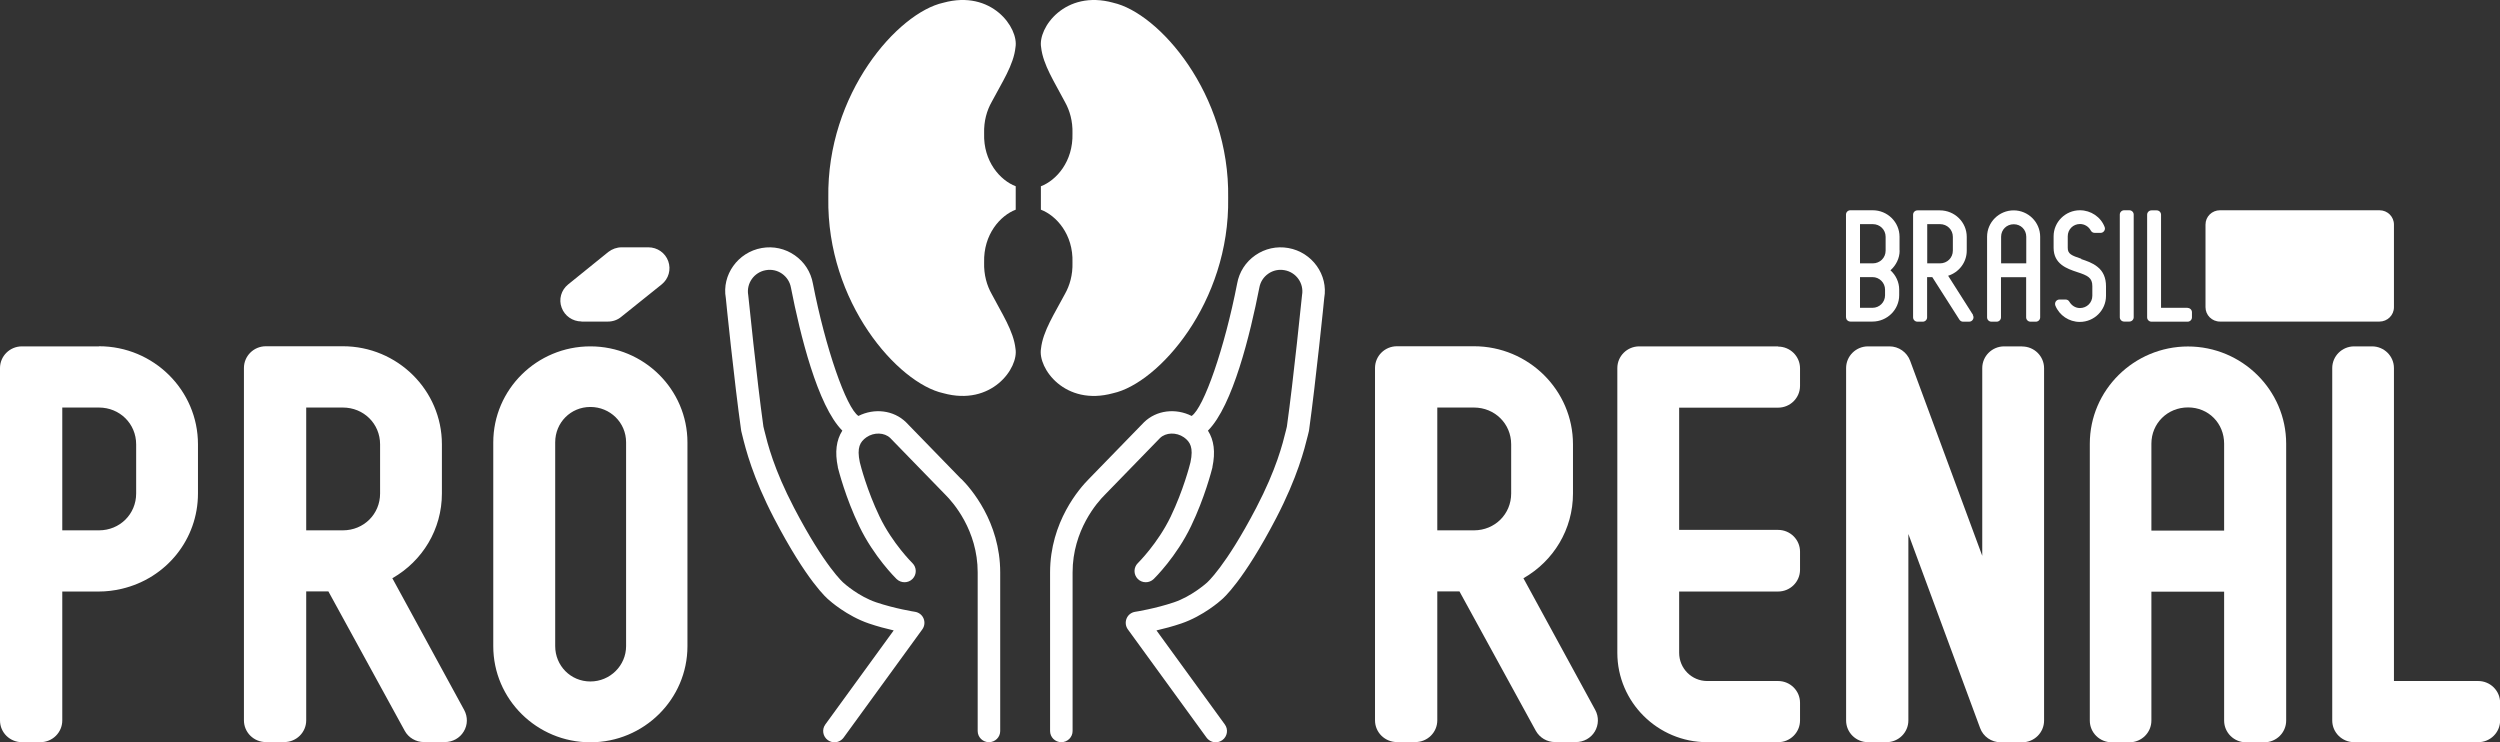
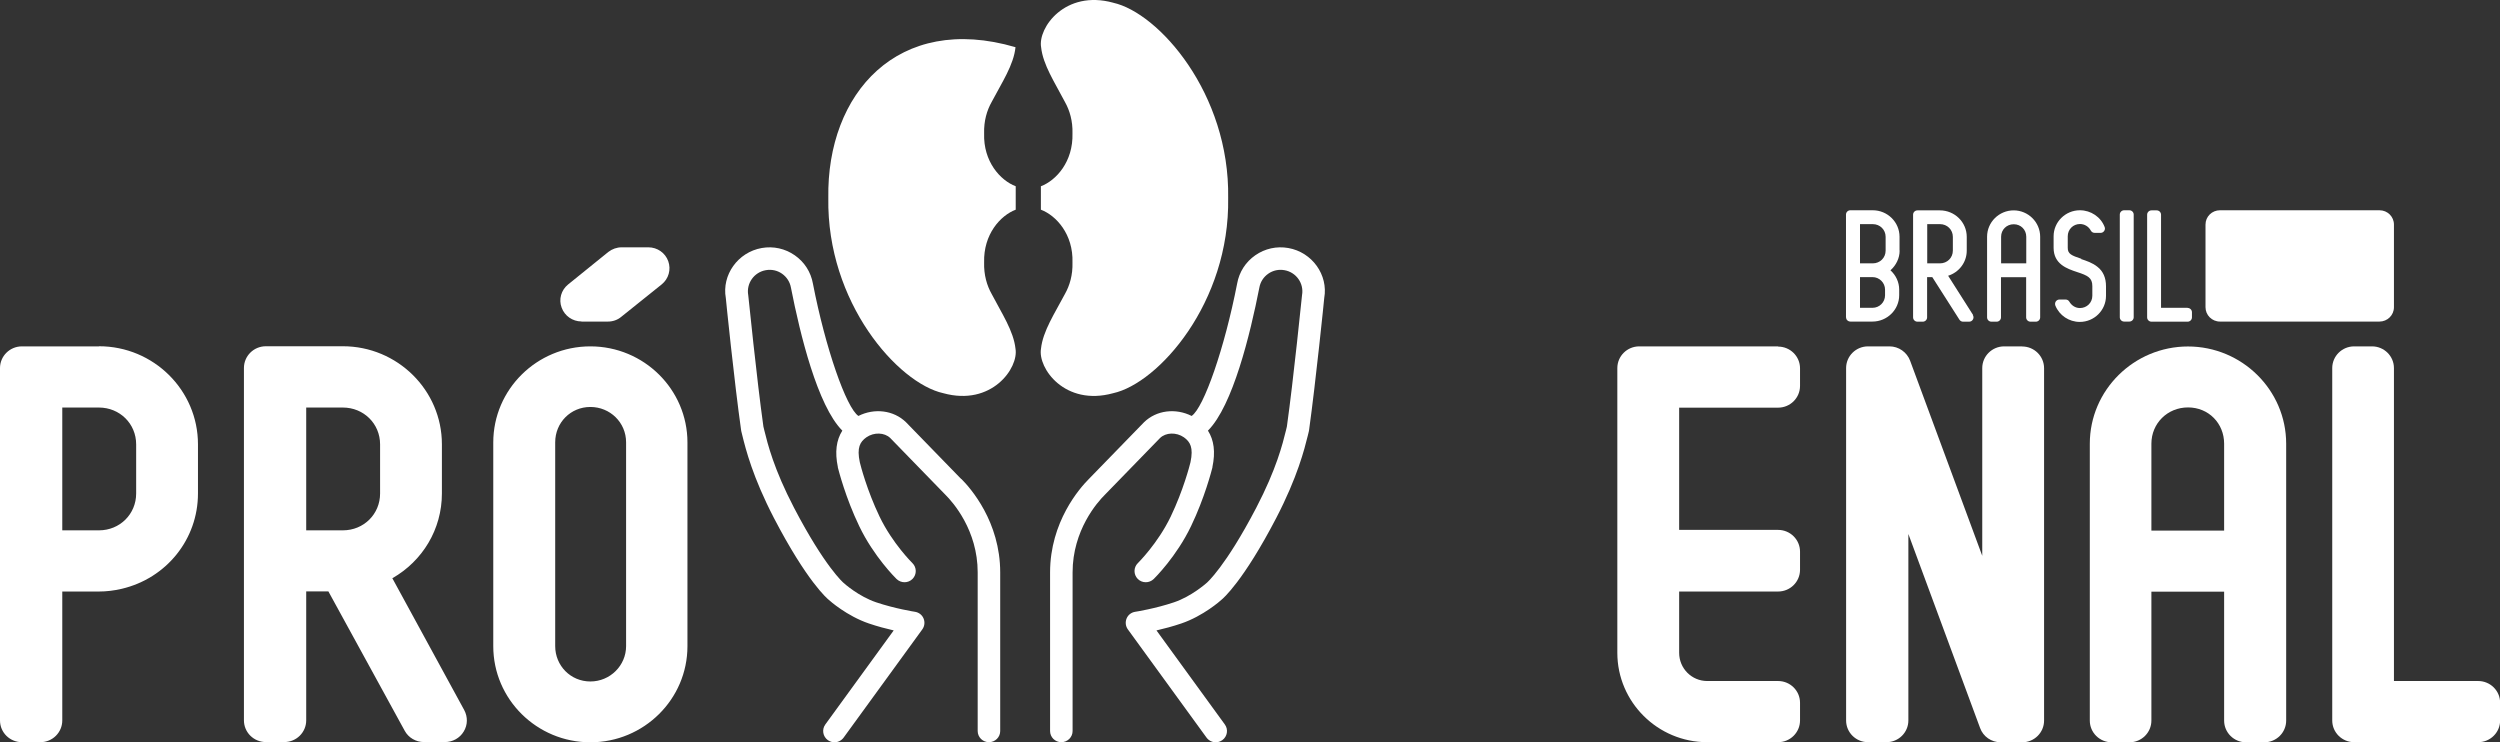
<svg xmlns="http://www.w3.org/2000/svg" width="192" height="57" viewBox="0 0 192 57" fill="none">
  <rect x="0" y="0" width="192" height="57" fill="#333333" stroke="none" />
  <g clip-path="url(#clip0_17_50)">
    <path fill-rule="evenodd" clip-rule="evenodd" d="M73.825 36.792L69.58 32.426C68.627 31.5 67.153 31.325 65.927 31.945C64.991 31.317 63.394 26.732 62.432 21.78C62.273 20.89 61.779 20.121 61.038 19.606C60.297 19.09 59.397 18.89 58.505 19.047C56.661 19.37 55.426 21.125 55.743 22.889C55.743 22.951 56.396 29.352 56.917 33.037C56.917 33.072 56.926 33.107 56.935 33.133L57.014 33.456C57.27 34.487 57.8 36.626 59.441 39.788C61.973 44.652 63.526 45.971 63.659 46.075C63.712 46.128 65.035 47.307 66.73 47.883C67.391 48.11 68.071 48.285 68.636 48.416L63.385 55.638C63.103 56.022 63.191 56.564 63.579 56.843C63.729 56.948 63.906 57.009 64.082 57.009C64.347 57.009 64.612 56.887 64.788 56.651L70.833 48.337C71.01 48.093 71.045 47.778 70.93 47.499C70.815 47.219 70.559 47.027 70.259 46.984C70.242 46.984 68.715 46.739 67.294 46.259C65.944 45.805 64.832 44.809 64.797 44.774C64.779 44.765 63.35 43.534 60.985 39.002C59.432 36.024 58.956 34.094 58.7 33.054L58.629 32.758C58.117 29.107 57.482 22.793 57.464 22.662C57.305 21.763 57.914 20.907 58.814 20.75C59.255 20.671 59.697 20.767 60.059 21.02C60.42 21.274 60.667 21.649 60.747 22.103C61.444 25.658 62.785 31.168 64.691 33.072C64.224 33.806 64.109 34.722 64.347 35.867C64.347 35.875 64.347 35.884 64.347 35.901C64.409 36.137 64.938 38.224 65.989 40.408C67.109 42.748 68.786 44.399 68.856 44.468C69.201 44.8 69.748 44.8 70.083 44.46C70.418 44.119 70.409 43.578 70.074 43.246C70.056 43.228 68.547 41.744 67.55 39.674C66.588 37.666 66.094 35.762 66.033 35.5C65.794 34.373 66.05 33.937 66.536 33.587C67.127 33.177 67.93 33.212 68.371 33.64L72.607 37.997C73.189 38.574 75.086 40.722 75.086 43.962V56.145C75.086 56.616 75.475 57 75.951 57C76.428 57 76.816 56.616 76.816 56.145V43.962C76.816 40.067 74.53 37.482 73.842 36.792" fill="white" />
    <path fill-rule="evenodd" clip-rule="evenodd" d="M83.619 36.792L87.864 32.426C88.817 31.5 90.291 31.325 91.517 31.945C92.453 31.317 94.05 26.732 95.012 21.78C95.171 20.89 95.665 20.121 96.406 19.606C97.147 19.09 98.047 18.89 98.939 19.047C100.783 19.37 102.018 21.125 101.701 22.889C101.701 22.951 101.048 29.352 100.536 33.037C100.536 33.072 100.527 33.107 100.518 33.133L100.439 33.456C100.183 34.487 99.653 36.626 98.012 39.788C95.479 44.652 93.926 45.971 93.794 46.075C93.741 46.128 92.417 47.307 90.723 47.883C90.061 48.11 89.382 48.285 88.817 48.416L94.067 55.638C94.35 56.022 94.262 56.564 93.873 56.843C93.723 56.948 93.547 57.009 93.37 57.009C93.106 57.009 92.841 56.887 92.664 56.651L86.62 48.337C86.443 48.093 86.408 47.778 86.523 47.499C86.637 47.219 86.893 47.027 87.193 46.984C87.211 46.984 88.737 46.739 90.158 46.259C91.508 45.805 92.62 44.809 92.664 44.774C92.682 44.765 94.112 43.534 96.477 39.002C98.03 36.024 98.506 34.094 98.762 33.054L98.833 32.758C99.344 29.107 99.98 22.793 99.997 22.662C100.156 21.763 99.547 20.907 98.647 20.75C98.206 20.671 97.765 20.767 97.403 21.02C97.041 21.274 96.794 21.649 96.715 22.103C96.018 25.658 94.676 31.168 92.77 33.072C93.238 33.806 93.353 34.722 93.114 35.867C93.114 35.875 93.114 35.884 93.114 35.901C93.053 36.137 92.523 38.224 91.473 40.408C90.352 42.748 88.676 44.399 88.605 44.468C88.261 44.8 87.714 44.8 87.379 44.46C87.043 44.119 87.052 43.578 87.387 43.246C87.405 43.228 88.914 41.744 89.911 39.674C90.873 37.666 91.367 35.762 91.429 35.5C91.667 34.373 91.411 33.937 90.926 33.587C90.335 33.177 89.532 33.212 89.091 33.64L84.855 37.997C84.272 38.574 82.375 40.722 82.375 43.962V56.145C82.375 56.616 81.987 57 81.51 57C81.034 57 80.646 56.616 80.646 56.145V43.962C80.646 40.067 82.931 37.482 83.619 36.792Z" fill="white" />
-     <path fill-rule="evenodd" clip-rule="evenodd" d="M85.499 0.21C81.784 -0.812 79.701 2.148 79.957 3.624C80.099 4.978 81.016 6.349 81.784 7.825C82.155 8.48 82.393 9.301 82.366 10.244C82.428 12.418 81.113 13.859 79.94 14.305V16.104C81.113 16.549 82.437 17.99 82.366 20.164C82.393 21.116 82.155 21.928 81.784 22.583C81.007 24.059 80.09 25.43 79.948 26.784C79.693 28.268 81.775 31.22 85.49 30.198C88.976 29.43 94.456 23.238 94.323 15.204C94.456 7.178 88.976 0.978 85.49 0.21M75.581 10.244C75.554 9.292 75.792 8.48 76.163 7.825C76.939 6.349 77.857 4.978 77.99 3.624C78.245 2.139 76.163 -0.812 72.448 0.21C68.962 0.978 63.482 7.17 63.615 15.204C63.482 23.23 68.962 29.43 72.448 30.198C76.163 31.22 78.245 28.26 77.99 26.784C77.848 25.43 76.931 24.059 76.163 22.583C75.792 21.928 75.554 21.108 75.581 20.164C75.519 17.99 76.834 16.549 78.007 16.104V14.305C76.834 13.859 75.51 12.418 75.581 10.244Z" fill="white" />
+     <path fill-rule="evenodd" clip-rule="evenodd" d="M85.499 0.21C81.784 -0.812 79.701 2.148 79.957 3.624C80.099 4.978 81.016 6.349 81.784 7.825C82.155 8.48 82.393 9.301 82.366 10.244C82.428 12.418 81.113 13.859 79.94 14.305V16.104C81.113 16.549 82.437 17.99 82.366 20.164C82.393 21.116 82.155 21.928 81.784 22.583C81.007 24.059 80.09 25.43 79.948 26.784C79.693 28.268 81.775 31.22 85.49 30.198C88.976 29.43 94.456 23.238 94.323 15.204C94.456 7.178 88.976 0.978 85.49 0.21M75.581 10.244C75.554 9.292 75.792 8.48 76.163 7.825C76.939 6.349 77.857 4.978 77.99 3.624C68.962 0.978 63.482 7.17 63.615 15.204C63.482 23.23 68.962 29.43 72.448 30.198C76.163 31.22 78.245 28.26 77.99 26.784C77.848 25.43 76.931 24.059 76.163 22.583C75.792 21.928 75.554 21.108 75.581 20.164C75.519 17.99 76.834 16.549 78.007 16.104V14.305C76.834 13.859 75.51 12.418 75.581 10.244Z" fill="white" />
    <path fill-rule="evenodd" clip-rule="evenodd" d="M29.191 37.901C29.191 39.482 27.938 40.73 26.332 40.73H23.517V31.299H26.332C27.929 31.299 29.191 32.539 29.191 34.128V37.91V37.901ZM30.135 44.407C32.447 43.088 33.938 40.652 33.938 37.901V34.12C33.938 29.971 30.523 26.592 26.332 26.592H20.419C19.484 26.592 18.734 27.343 18.734 28.26V55.323C18.734 56.249 19.493 56.991 20.419 56.991H21.831C22.767 56.991 23.517 56.24 23.517 55.323V45.42H25.22L31.079 56.118C31.37 56.659 31.944 56.991 32.562 56.991H34.168C34.759 56.991 35.315 56.686 35.615 56.179C35.924 55.673 35.933 55.053 35.65 54.529L30.126 44.398L30.135 44.407ZM44.66 24.697H46.69C47.06 24.697 47.422 24.575 47.704 24.339L50.819 21.841C51.349 21.413 51.552 20.706 51.322 20.06C51.093 19.422 50.484 18.994 49.796 18.994H47.74C47.369 18.994 47.007 19.125 46.716 19.352L43.627 21.85C43.098 22.278 42.895 22.994 43.133 23.623C43.363 24.26 43.972 24.688 44.66 24.688V24.697ZM48.084 49.621C48.084 51.114 46.857 52.337 45.34 52.337C43.822 52.337 42.639 51.123 42.639 49.621V33.971C42.639 32.452 43.831 31.255 45.34 31.255C46.848 31.255 48.084 32.443 48.084 33.971V49.621ZM45.34 26.601C41.227 26.601 37.883 29.91 37.883 33.98V49.629C37.883 53.699 41.227 57.009 45.34 57.009C49.452 57.009 52.796 53.699 52.796 49.629V33.98C52.796 29.91 49.452 26.601 45.34 26.601ZM10.457 37.901C10.457 39.482 9.204 40.73 7.598 40.73H4.783V31.299H7.598C9.195 31.299 10.457 32.539 10.457 34.128V37.91V37.901ZM7.598 26.601H1.685C0.75 26.601 0 27.352 0 28.268V55.332C0 56.258 0.759 57 1.685 57H3.097C4.033 57 4.783 56.249 4.783 55.332V45.429H7.598C8.171 45.429 8.763 45.359 9.354 45.219C12.795 44.407 15.204 41.403 15.204 37.901V34.12C15.204 29.971 11.798 26.592 7.598 26.592V26.601Z" fill="white" />
    <path fill-rule="evenodd" clip-rule="evenodd" d="M136.557 26.601H125.897C124.961 26.601 124.211 27.352 124.211 28.269V50.136C124.211 53.917 127.309 57 131.112 57H136.557C137.492 57 138.242 56.249 138.242 55.332V53.97C138.242 53.044 137.483 52.302 136.557 52.302H131.112C129.921 52.302 128.959 51.332 128.959 50.136V45.429H136.557C137.492 45.429 138.242 44.678 138.242 43.761V42.364C138.242 41.438 137.483 40.696 136.557 40.696H128.959V31.308H136.557C137.492 31.308 138.242 30.557 138.242 29.64V28.286C138.242 27.36 137.483 26.618 136.557 26.618" fill="white" />
-     <path fill-rule="evenodd" clip-rule="evenodd" d="M116.058 37.901C116.058 39.482 114.805 40.73 113.199 40.73H110.384V31.299H113.199C114.796 31.299 116.058 32.539 116.058 34.128V37.91V37.901ZM117.002 44.407C119.314 43.088 120.805 40.652 120.805 37.901V34.12C120.805 29.971 117.39 26.592 113.199 26.592H107.286C106.351 26.592 105.601 27.343 105.601 28.26V55.323C105.601 56.249 106.36 56.991 107.286 56.991H108.698C109.634 56.991 110.384 56.24 110.384 55.323V45.42H112.087L117.946 56.118C118.246 56.659 118.811 56.991 119.429 56.991H121.035C121.626 56.991 122.182 56.686 122.482 56.179C122.782 55.672 122.799 55.053 122.517 54.529L116.993 44.398L117.002 44.407Z" fill="white" />
    <path fill-rule="evenodd" clip-rule="evenodd" d="M155.291 26.601H153.923C152.988 26.601 152.237 27.352 152.237 28.269V42.687L146.696 27.701C146.449 27.046 145.822 26.601 145.107 26.601H143.466C142.531 26.601 141.781 27.352 141.781 28.269V55.332C141.781 56.258 142.54 57 143.466 57H144.878C145.813 57 146.563 56.249 146.563 55.332V41.01L152.07 55.908C152.308 56.572 152.943 57.009 153.658 57.009H155.3C156.235 57.009 156.985 56.258 156.985 55.341V28.277C156.985 27.352 156.226 26.609 155.3 26.609" fill="white" />
    <path fill-rule="evenodd" clip-rule="evenodd" d="M190.315 52.302H183.855V28.269C183.855 27.343 183.096 26.601 182.17 26.601H180.802C179.867 26.601 179.116 27.352 179.116 28.269V55.332C179.116 56.258 179.875 57 180.802 57H190.323C191.259 57 192.009 56.249 192.009 55.332V53.97C192.009 53.044 191.25 52.302 190.323 52.302" fill="white" />
    <path fill-rule="evenodd" clip-rule="evenodd" d="M170.813 40.748H165.227V34.076C165.227 32.513 166.462 31.29 168.042 31.29C169.621 31.29 170.813 32.513 170.813 34.076V40.748ZM168.042 26.609C163.886 26.609 160.497 29.963 160.497 34.076V55.341C160.497 56.267 161.256 57.009 162.183 57.009H163.541C164.477 57.009 165.227 56.258 165.227 55.341V45.438H170.813V55.341C170.813 56.267 171.572 57.009 172.498 57.009H173.892C174.828 57.009 175.578 56.258 175.578 55.341V34.076C175.578 29.963 172.189 26.609 168.033 26.609H168.042Z" fill="white" />
    <path fill-rule="evenodd" clip-rule="evenodd" d="M182.743 16.148H170.495C169.877 16.148 169.383 16.637 169.383 17.248V23.597C169.383 24.199 169.877 24.697 170.495 24.697H182.743C183.352 24.697 183.855 24.208 183.855 23.597V17.248C183.855 16.637 183.361 16.148 182.743 16.148Z" fill="white" />
    <path fill-rule="evenodd" clip-rule="evenodd" d="M176.619 23.527C176.531 23.527 176.451 23.509 176.372 23.474L170.866 20.872C170.689 20.785 170.574 20.619 170.574 20.435C170.574 20.252 170.689 20.077 170.866 19.999L176.372 17.396C176.451 17.361 176.54 17.344 176.619 17.344C176.699 17.344 176.787 17.361 176.866 17.396L182.373 19.999C182.549 20.086 182.664 20.252 182.664 20.435C182.664 20.619 182.549 20.793 182.373 20.872L176.866 23.474C176.787 23.509 176.699 23.527 176.619 23.527Z" fill="white" />
    <path fill-rule="evenodd" clip-rule="evenodd" d="M178.993 20.426C178.993 21.727 177.925 22.775 176.619 22.775C175.313 22.775 174.237 21.719 174.237 20.426C174.237 19.134 175.304 18.068 176.619 18.068C177.934 18.068 178.993 19.125 178.993 20.426Z" fill="white" />
    <path fill-rule="evenodd" clip-rule="evenodd" d="M163.533 16.148H163.136C162.95 16.148 162.8 16.296 162.8 16.479V24.365C162.8 24.549 162.95 24.697 163.136 24.697H163.533C163.718 24.697 163.868 24.549 163.868 24.365V16.479C163.868 16.296 163.718 16.148 163.533 16.148Z" fill="white" />
    <path fill-rule="evenodd" clip-rule="evenodd" d="M155.617 20.226H153.685V18.182C153.685 17.641 154.108 17.222 154.655 17.222C155.203 17.222 155.617 17.641 155.617 18.182V20.226ZM154.655 16.156C153.526 16.156 152.608 17.064 152.608 18.182V24.374C152.608 24.557 152.758 24.706 152.943 24.706H153.341C153.526 24.706 153.676 24.557 153.676 24.374V21.291H155.608V24.374C155.608 24.557 155.758 24.706 155.944 24.706H156.35C156.535 24.706 156.685 24.557 156.685 24.374V18.182C156.685 17.064 155.767 16.156 154.647 16.156H154.655Z" fill="white" />
    <path fill-rule="evenodd" clip-rule="evenodd" d="M144.772 22.68C144.772 23.212 144.34 23.64 143.81 23.64H142.848V22.4V21.282H143.81C144.34 21.282 144.772 21.719 144.772 22.243V22.671V22.68ZM142.848 17.213H143.828C144.384 17.213 144.816 17.641 144.816 18.191V19.248C144.816 19.798 144.384 20.226 143.828 20.226H142.848V17.222V17.213ZM145.884 19.239V18.182C145.884 17.056 144.957 16.148 143.828 16.148H142.107C141.922 16.148 141.772 16.296 141.772 16.479V24.365C141.772 24.365 141.781 24.418 141.789 24.435C141.789 24.453 141.789 24.479 141.798 24.496C141.851 24.61 141.966 24.697 142.107 24.697H143.801C144.931 24.697 145.858 23.789 145.858 22.671V22.243C145.858 21.658 145.593 21.125 145.187 20.759C145.61 20.383 145.893 19.841 145.893 19.239H145.884Z" fill="white" />
    <path fill-rule="evenodd" clip-rule="evenodd" d="M168.007 23.64H165.968V16.488C165.968 16.305 165.818 16.156 165.633 16.156H165.236C165.05 16.156 164.9 16.305 164.9 16.488V24.374C164.9 24.557 165.05 24.706 165.236 24.706H168.007C168.192 24.706 168.342 24.557 168.342 24.374V23.981C168.342 23.798 168.192 23.649 168.007 23.649" fill="white" />
    <path fill-rule="evenodd" clip-rule="evenodd" d="M159.853 19.876C159.059 19.614 158.803 19.492 158.803 19.029V18.147C158.803 17.615 159.218 17.204 159.747 17.204C160.091 17.204 160.418 17.405 160.576 17.711C160.638 17.824 160.753 17.885 160.877 17.885H161.327C161.432 17.885 161.538 17.833 161.6 17.737C161.662 17.649 161.68 17.536 161.635 17.431C161.344 16.663 160.577 16.148 159.738 16.148C158.626 16.148 157.717 17.047 157.717 18.147V19.029C157.717 20.287 158.75 20.636 159.509 20.89C160.347 21.16 160.691 21.335 160.691 21.972V22.715C160.691 23.247 160.268 23.658 159.738 23.658C159.403 23.658 159.103 23.474 158.926 23.169C158.865 23.064 158.759 23.003 158.635 23.003H158.167C158.053 23.003 157.956 23.055 157.885 23.151C157.823 23.247 157.814 23.361 157.85 23.466C158.159 24.225 158.9 24.723 159.729 24.723C160.841 24.723 161.741 23.824 161.741 22.723V21.981C161.741 21.335 161.521 20.828 161.079 20.488C160.7 20.182 160.241 20.034 159.826 19.894" fill="white" />
    <path fill-rule="evenodd" clip-rule="evenodd" d="M148.011 20.217V17.213H148.99C149.546 17.213 149.979 17.641 149.979 18.191V19.248C149.979 19.798 149.546 20.226 148.99 20.226H148.011V20.217ZM151.532 24.191L149.617 21.178C150.446 20.916 151.046 20.156 151.046 19.248V18.191C151.046 17.064 150.12 16.156 148.981 16.156H147.261C147.075 16.156 146.925 16.305 146.925 16.488V24.374C146.925 24.557 147.075 24.706 147.261 24.706H147.667C147.852 24.706 148.002 24.557 148.002 24.374V22.409V21.282H148.399L150.482 24.549C150.543 24.645 150.649 24.706 150.764 24.706H151.232C151.355 24.706 151.47 24.636 151.523 24.531C151.585 24.426 151.576 24.295 151.514 24.191H151.532Z" fill="white" />
  </g>
  <defs>
    <clipPath id="clip0_17_50">
      <rect width="192" height="57" fill="white" />
    </clipPath>
  </defs>
</svg>